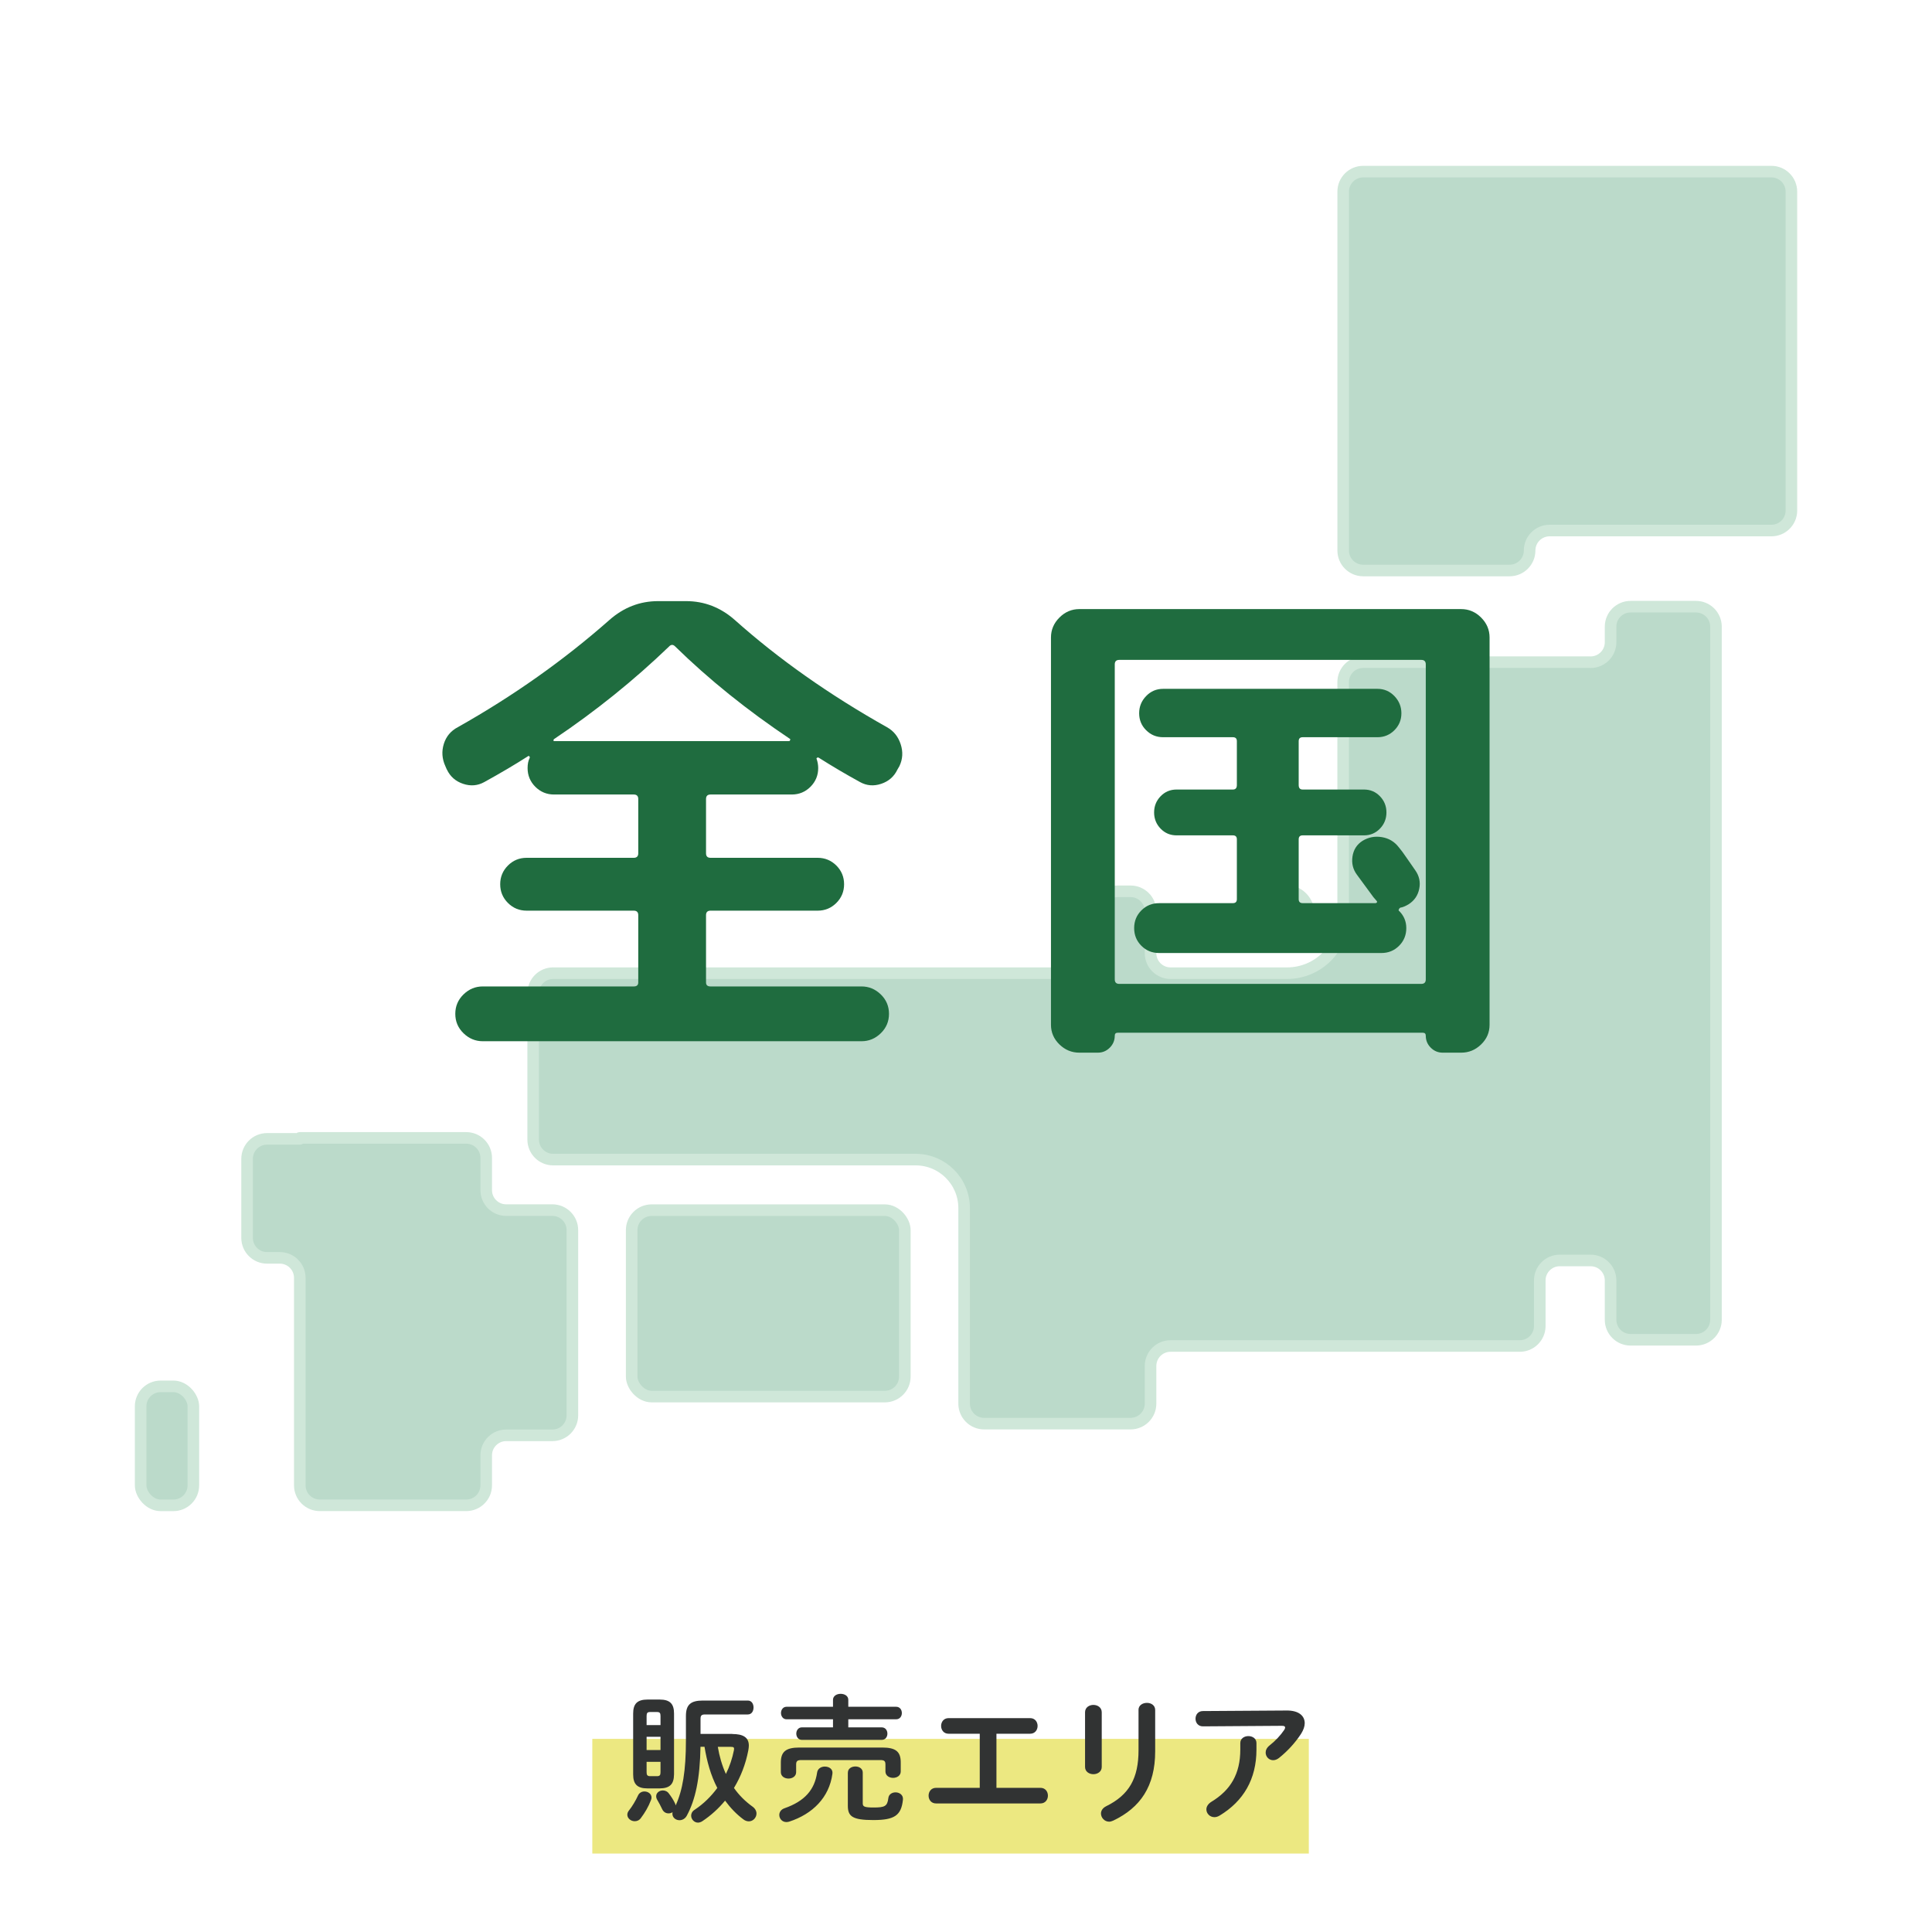
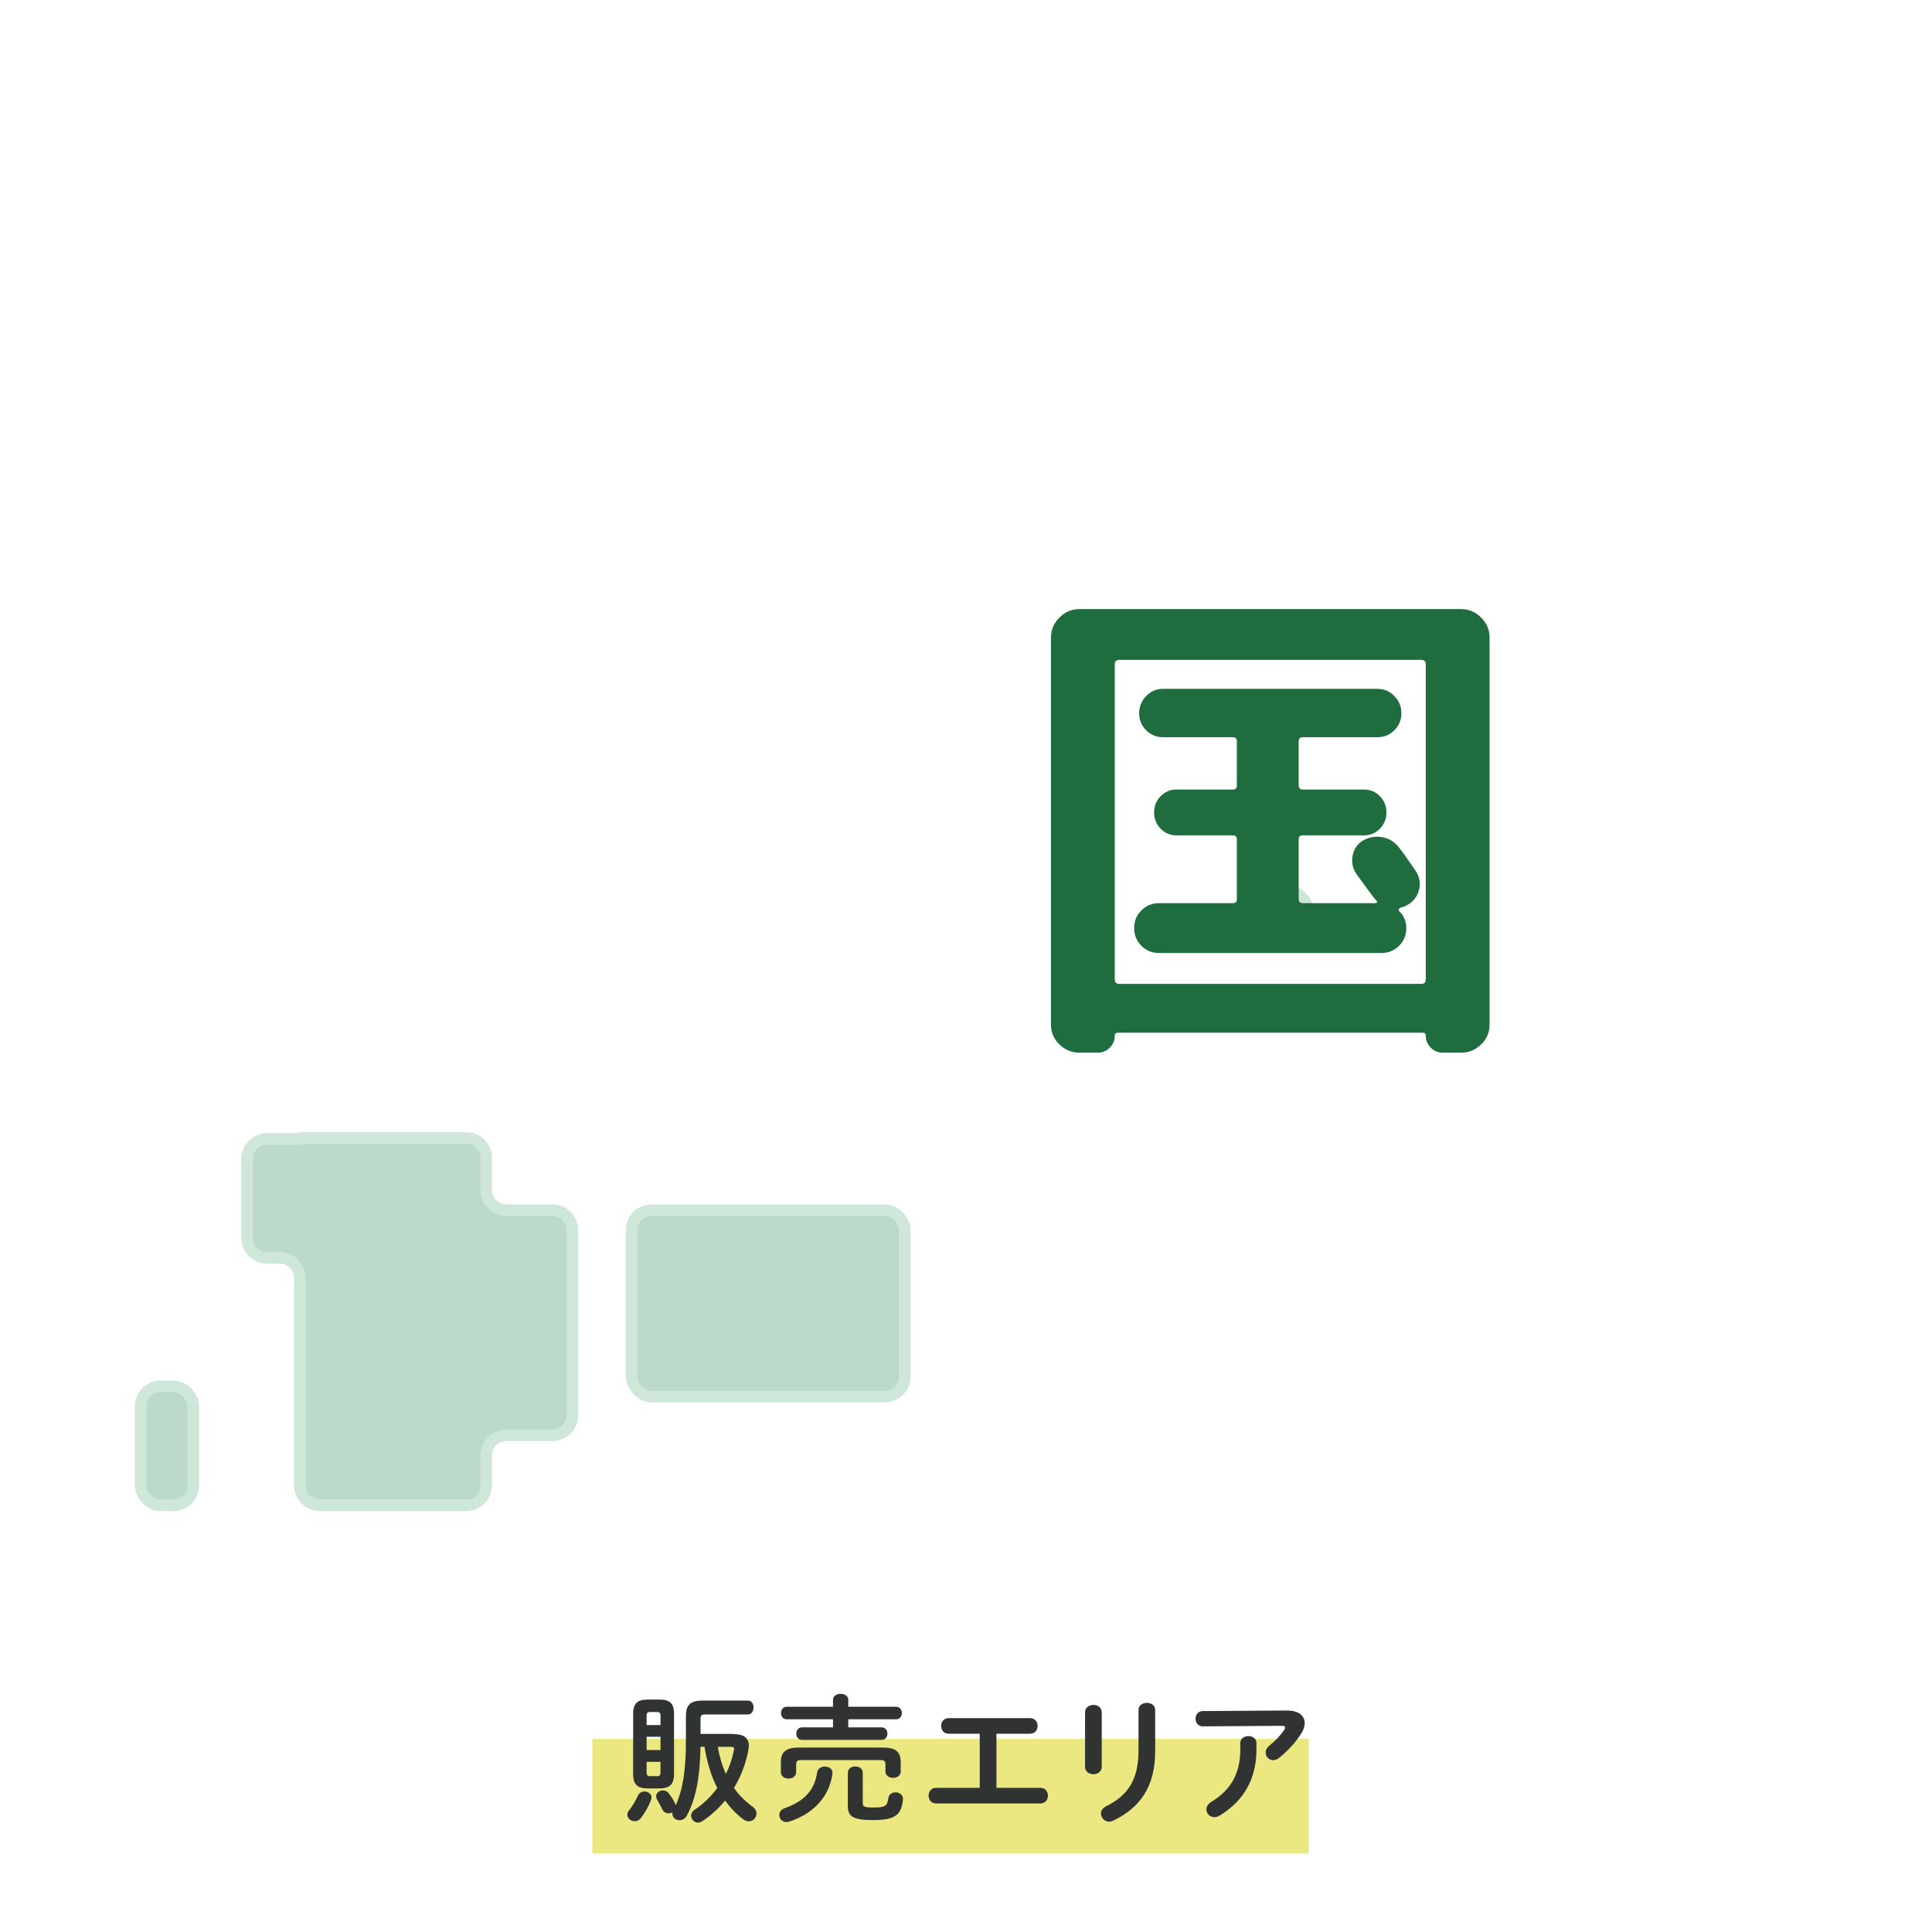
<svg xmlns="http://www.w3.org/2000/svg" id="_レイヤー_1" data-name="レイヤー_1" viewBox="0 0 500 500">
  <defs>
    <style>
      .cls-1 {
        fill: #54a27a;
        stroke: #86c2a0;
        stroke-linecap: round;
        stroke-linejoin: round;
        stroke-width: 3px;
      }

      .cls-2 {
        fill: #313333;
      }

      .cls-3 {
        opacity: .4;
      }

      .cls-4 {
        isolation: isolate;
      }

      .cls-5 {
        fill: #ece881;
      }

      .cls-6 {
        fill: #1f6c3f;
      }
    </style>
  </defs>
  <g class="cls-3">
-     <path class="cls-1" d="M411.65,171.37h-58.87c-2.85,0-5.17,2.31-5.17,5.17v60.82c0,8.01-6.49,14.5-14.5,14.5h-30.18c-2.85,0-5.17-2.31-5.17-5.17v-10.85c0-2.85-2.31-5.17-5.17-5.17h-3.3c-2.85,0-5.17,2.31-5.17,5.17v10.85c0,2.85-2.31,5.17-5.17,5.17h-135.79c-2.85,0-5.17,2.31-5.17,5.17v37.9c0,2.85,2.31,5.17,5.17,5.17h93.8c6.94,0,12.56,5.62,12.56,12.56v50.6c0,2.85,2.31,5.17,5.17,5.17h37.9c2.85,0,5.17-2.31,5.17-5.17v-9.75c0-2.85,2.31-5.17,5.17-5.17h90.39c2.85,0,5.17-2.31,5.17-5.17v-11.8c0-2.85,2.31-5.17,5.17-5.17h7.99c2.85,0,5.17,2.31,5.17,5.17v10.19c0,2.85,2.31,5.17,5.17,5.17h16.93c2.85,0,5.17-2.31,5.17-5.17v-179.38c0-2.85-2.31-5.17-5.17-5.17h-16.93c-2.85,0-5.17,2.31-5.17,5.17v4.03c0,2.85-2.31,5.17-5.17,5.17Z" />
    <rect class="cls-1" x="324.96" y="230.67" width="13.64" height="13.64" rx="5.17" ry="5.17" />
    <rect class="cls-1" x="36.4" y="358.79" width="13.64" height="30.79" rx="5.17" ry="5.17" />
-     <path class="cls-1" d="M395.86,44.42h-43.07c-2.85,0-5.17,2.31-5.17,5.17v92.88c0,2.85,2.31,5.17,5.17,5.17h37.9c2.85,0,5.17-2.31,5.17-5.17h0c0-2.85,2.31-5.17,5.17-5.17h57.41c2.85,0,5.17-2.31,5.17-5.17V49.59c0-2.85-2.31-5.17-5.17-5.17h-62.57Z" />
    <path class="cls-1" d="M125.83,299.66c0-2.85-2.31-5.17-5.17-5.17h-43.07v.25h-8.47c-2.85,0-5.17,2.31-5.17,5.17v20.45c0,2.85,2.31,5.17,5.17,5.17h3.3c2.85,0,5.17,2.31,5.17,5.17v53.7c0,2.85,2.31,5.17,5.17,5.17h37.9c2.85,0,5.17-2.31,5.17-5.17v-7.77c0-2.85,2.31-5.17,5.17-5.17h11.96c2.85,0,5.17-2.31,5.17-5.17v-47.94c0-2.85-2.31-5.17-5.17-5.17h-11.96c-2.85,0-5.17-2.31-5.17-5.17v-8.36Z" />
    <rect class="cls-1" x="163.48" y="313.19" width="70.69" height="48.24" rx="5.17" ry="5.17" />
  </g>
  <g>
-     <path class="cls-6" d="M115.64,199.16l-.39-.9c-.86-1.89-.99-3.81-.39-5.74.6-1.93,1.81-3.37,3.61-4.32,14.36-8.08,27.43-17.33,39.22-27.73,3.7-3.27,7.91-4.9,12.64-4.9h7.22c4.73,0,8.94,1.63,12.64,4.9,11.27,10.06,24.38,19.31,39.35,27.73,1.72.95,2.9,2.41,3.55,4.39.65,1.98.54,3.87-.32,5.68l-.52.9c-.86,1.81-2.26,3.03-4.19,3.68-1.94.65-3.76.5-5.48-.45-3.61-1.98-7.18-4.08-10.71-6.32-.17-.08-.32-.06-.45.06s-.15.24-.06.32c.26.77.39,1.55.39,2.32,0,1.89-.67,3.5-2,4.84-1.33,1.33-2.95,2-4.84,2h-21.03c-.77,0-1.16.39-1.16,1.16v14.06c0,.77.39,1.16,1.16,1.16h27.73c1.89,0,3.5.67,4.84,2,1.33,1.33,2,2.95,2,4.84s-.67,3.51-2,4.84c-1.33,1.33-2.95,2-4.84,2h-27.73c-.77,0-1.16.39-1.16,1.16v17.42c0,.69.39,1.03,1.16,1.03h39.09c1.89,0,3.55.69,4.97,2.06,1.42,1.38,2.13,3.05,2.13,5.03s-.71,3.65-2.13,5.03c-1.42,1.38-3.08,2.06-4.97,2.06h-98.04c-1.89,0-3.55-.69-4.97-2.06-1.42-1.38-2.13-3.05-2.13-5.03s.71-3.65,2.13-5.03c1.42-1.38,3.07-2.06,4.97-2.06h39.09c.77,0,1.16-.34,1.16-1.03v-17.42c0-.77-.39-1.16-1.16-1.16h-27.73c-1.89,0-3.51-.67-4.84-2-1.33-1.33-2-2.94-2-4.84s.67-3.5,2-4.84c1.33-1.33,2.94-2,4.84-2h27.73c.77,0,1.16-.39,1.16-1.16v-14.06c0-.77-.39-1.16-1.16-1.16h-20.64c-1.89,0-3.5-.67-4.84-2-1.33-1.33-2-2.95-2-4.84,0-1.03.17-1.89.52-2.58.08-.17.06-.32-.06-.45s-.24-.15-.32-.06c-3.35,2.15-7.14,4.39-11.35,6.71-1.72.95-3.55,1.1-5.48.45-1.93-.64-3.33-1.87-4.19-3.68ZM173.17,167.3c-9.12,8.77-19.05,16.77-29.8,23.99-.09.09-.13.19-.13.32s.04.19.13.19h60.89c.17-.08.26-.26.26-.52-11.18-7.48-21.11-15.48-29.8-23.99-.52-.52-1.03-.52-1.55,0Z" />
    <path class="cls-6" d="M279.34,272.43c-1.98,0-3.7-.71-5.16-2.13-1.46-1.42-2.19-3.12-2.19-5.09v-100.23c0-1.98.73-3.7,2.19-5.16,1.46-1.46,3.18-2.19,5.16-2.19h98.81c1.98,0,3.7.73,5.16,2.19,1.46,1.46,2.19,3.18,2.19,5.16v100.23c0,1.98-.73,3.68-2.19,5.09-1.46,1.42-3.18,2.13-5.16,2.13h-4.77c-1.21,0-2.24-.43-3.1-1.29s-1.29-1.89-1.29-3.1c0-.52-.26-.77-.77-.77h-78.95c-.52,0-.77.26-.77.77,0,1.2-.43,2.24-1.29,3.1-.86.86-1.89,1.29-3.1,1.29h-4.77ZM288.5,171.94v81.53c0,.77.39,1.16,1.16,1.16h78.17c.77,0,1.16-.39,1.16-1.16v-81.53c0-.77-.39-1.16-1.16-1.16h-78.17c-.77,0-1.16.39-1.16,1.16ZM319.07,233.73c.69,0,1.03-.34,1.03-1.03v-15.48c0-.69-.34-1.03-1.03-1.03h-14.58c-1.63,0-3.01-.58-4.13-1.74-1.12-1.16-1.68-2.56-1.68-4.19s.56-3.03,1.68-4.19c1.12-1.16,2.49-1.74,4.13-1.74h14.58c.69,0,1.03-.39,1.03-1.16v-11.35c0-.69-.34-1.03-1.03-1.03h-18.06c-1.72,0-3.18-.6-4.39-1.81-1.21-1.2-1.81-2.67-1.81-4.39s.6-3.2,1.81-4.45c1.2-1.25,2.67-1.87,4.39-1.87h55.47c1.72,0,3.18.62,4.39,1.87,1.2,1.25,1.81,2.73,1.81,4.45s-.6,3.18-1.81,4.39-2.67,1.81-4.39,1.81h-19.35c-.69,0-1.03.34-1.03,1.03v11.35c0,.77.34,1.16,1.03,1.16h15.87c1.63,0,3.01.58,4.13,1.74,1.12,1.16,1.68,2.56,1.68,4.19s-.56,3.03-1.68,4.19c-1.12,1.16-2.5,1.74-4.13,1.74h-15.87c-.69,0-1.03.34-1.03,1.03v15.48c0,.69.34,1.03,1.03,1.03h18.83c.17,0,.3-.06.39-.19.08-.13.04-.28-.13-.45-.09-.08-.21-.24-.39-.45-.17-.21-.3-.36-.39-.45l-4.26-5.8c-1.03-1.38-1.42-2.95-1.16-4.71.26-1.76,1.12-3.12,2.58-4.06,1.55-.95,3.22-1.27,5.03-.97,1.81.3,3.27,1.18,4.39,2.64.52.6,1.25,1.59,2.19,2.97.95,1.38,1.63,2.37,2.06,2.97,1.03,1.46,1.38,3.05,1.03,4.77-.34,1.72-1.25,3.05-2.71,4-.86.52-1.59.82-2.19.9-.17.09-.3.24-.39.45-.09.22-.04.37.13.45,1.2,1.21,1.81,2.67,1.81,4.39,0,1.81-.62,3.33-1.87,4.58s-2.77,1.87-4.58,1.87h-57.53c-1.81,0-3.33-.62-4.58-1.87-1.25-1.25-1.87-2.77-1.87-4.58s.62-3.33,1.87-4.58,2.77-1.87,4.58-1.87h19.09Z" />
  </g>
  <rect class="cls-5" x="153.29" y="450.02" width="185.43" height="29.68" />
  <g class="cls-4">
    <path class="cls-2" d="M166.77,463.63c.94,0,1.84.61,1.84,1.58,0,.18-.04.4-.14.65-.65,1.73-1.55,3.24-2.63,4.68-.43.58-1.01.79-1.58.79-.97,0-1.91-.72-1.91-1.69,0-.36.14-.76.47-1.15.76-.94,1.69-2.48,2.3-3.82.32-.72,1.01-1.04,1.66-1.04ZM167.6,462.84c-2.74,0-3.74-1.15-3.74-3.64v-15.73c0-2.48,1.01-3.63,3.74-3.63h3.1c2.74,0,3.74,1.15,3.74,3.63v15.73c-.04,2.66-1.15,3.6-3.74,3.64h-3.1ZM170.94,444.08c0-.76-.22-1.01-.9-1.01h-1.8c-.68,0-.9.25-.9,1.01v2.38h3.6v-2.38ZM167.34,452.9h3.6v-3.42h-3.6v3.42ZM170.04,459.67c.68,0,.9-.25.9-1.01v-2.7h-3.6v2.7c0,.68.18,1.01.9,1.01h1.8ZM189.52,448.76c2.74,0,4.28.83,4.28,3.02,0,.36-.07.79-.14,1.22-.68,3.53-1.94,6.8-3.71,9.72,1.33,1.91,2.95,3.49,4.79,4.82.72.5,1.04,1.19,1.04,1.8,0,1.04-.86,2.02-1.98,2.02-.43,0-.94-.14-1.4-.5-1.8-1.33-3.38-2.99-4.75-4.86-1.69,2.05-3.67,3.85-5.9,5.33-.4.25-.76.36-1.12.36-.97,0-1.76-.86-1.76-1.8,0-.54.25-1.12.94-1.55,2.27-1.51,4.21-3.42,5.83-5.62-1.73-3.31-2.7-6.95-3.31-10.65h-1.04c-.14,8.31-1.33,13.75-3.56,17.85-.43.79-1.19,1.15-1.87,1.15-.94,0-1.84-.65-1.84-1.66,0-.14,0-.29.04-.43-.29.22-.68.32-1.04.32-.65,0-1.3-.32-1.66-1.12-.36-.76-.83-1.66-1.22-2.3-.22-.36-.32-.68-.32-1.01,0-.9.83-1.51,1.73-1.51.58,0,1.19.25,1.58.83.54.68,1.19,1.69,1.55,2.48.11.18.14.4.18.58,1.8-3.92,2.66-8.89,2.66-16.92v-6.23c0-2.92,1.22-4,4.39-4h11.63c1.01,0,1.48.9,1.48,1.8s-.47,1.8-1.48,1.8h-11.05c-.94,0-1.19.29-1.19,1.15v3.89h8.24ZM185.77,452.08c.4,2.41,1.08,4.79,2.09,7.02.97-1.94,1.66-4.03,2.09-6.19.11-.65-.04-.83-.83-.83h-3.35Z" />
    <path class="cls-2" d="M213.49,457.19c1.08,0,2.12.65,1.94,1.87-.83,6.12-5.11,10.4-11.19,12.38-.25.07-.5.11-.72.11-1.12,0-1.84-.9-1.84-1.84,0-.68.4-1.4,1.33-1.73,5.29-1.84,7.81-4.82,8.46-9.25.14-1.04,1.08-1.55,2.02-1.55ZM228.32,452.26c3.53,0,4.79,1.08,4.79,3.85v2.34c0,1.08-.97,1.66-1.98,1.66s-1.98-.58-1.98-1.66v-1.76c0-.86-.22-1.19-1.33-1.19h-20.41c-1.12,0-1.37.32-1.37,1.19v1.94c0,1.08-.97,1.66-1.98,1.66s-1.98-.58-1.98-1.66v-2.48c0-2.77,1.26-3.89,4.79-3.89h21.45ZM215.58,444.95h-12.02c-.94,0-1.44-.83-1.44-1.62s.5-1.62,1.44-1.62h12.02v-1.8c0-1.04,1.01-1.55,1.98-1.55s1.98.5,1.98,1.55v1.8h12.38c.97,0,1.48.79,1.48,1.62s-.5,1.62-1.48,1.62h-12.38v2.09h8.64c.97,0,1.48.79,1.48,1.62s-.5,1.62-1.48,1.62h-20.66c-.94,0-1.44-.83-1.44-1.62s.5-1.62,1.44-1.62h8.06v-2.09ZM219.43,458.74c0-1.04.97-1.58,1.94-1.58s1.91.54,1.91,1.58v7.96c0,.83.36,1.08,2.84,1.08,2.84,0,3.53-.32,3.78-2.41.11-1.01.97-1.51,1.87-1.51,1.01,0,2.05.68,1.91,1.91-.43,4.1-2.23,5.26-7.67,5.26s-6.59-.97-6.59-3.71v-8.57Z" />
    <path class="cls-2" d="M257.88,462.69h11.38c1.3,0,1.94,1.01,1.94,2.02s-.65,2.02-1.94,2.02h-27c-1.3,0-1.94-1.01-1.94-2.02s.65-2.02,1.94-2.02h11.3v-14h-8.06c-1.3,0-1.94-1.01-1.94-2.02s.65-2.02,1.94-2.02h21.09c1.3,0,1.94,1.01,1.94,2.02s-.65,2.02-1.94,2.02h-8.71v14Z" />
    <path class="cls-2" d="M285.13,457.29c0,1.22-1.08,1.87-2.16,1.87s-2.16-.65-2.16-1.87v-14.15c0-1.26,1.08-1.91,2.16-1.91s2.16.65,2.16,1.91v14.15ZM294.64,442.54c0-1.22,1.08-1.84,2.2-1.84,1.04,0,2.12.61,2.12,1.84v10.69c0,9.11-3.89,14.61-10.83,17.93-.4.18-.76.29-1.08.29-1.22,0-2.12-1.04-2.12-2.12,0-.68.4-1.4,1.33-1.87,6.01-2.95,8.39-7.31,8.39-14.51v-10.4Z" />
    <path class="cls-2" d="M332.94,442.68c3.17-.04,4.72,1.37,4.72,3.28,0,.83-.32,1.76-.94,2.74-1.48,2.27-3.46,4.46-5.72,6.26-.5.4-1.04.58-1.51.58-1.08,0-1.94-.9-1.94-1.98,0-.61.29-1.26,1.01-1.84,1.48-1.15,2.88-2.66,3.78-4,.18-.25.25-.47.25-.65,0-.29-.25-.43-.83-.43l-20.45.14c-1.26,0-1.91-.97-1.91-1.98s.65-1.98,1.91-1.98l21.63-.14ZM320.99,451.1c0-1.19,1.04-1.8,2.09-1.8s2.09.61,2.09,1.8v1.69c0,7.67-3.38,13.35-9.5,17.06-.47.29-.94.43-1.37.43-1.19,0-2.09-.94-2.09-2.02,0-.68.4-1.4,1.33-1.98,4.93-2.99,7.45-7.2,7.45-13.5v-1.69Z" />
  </g>
</svg>